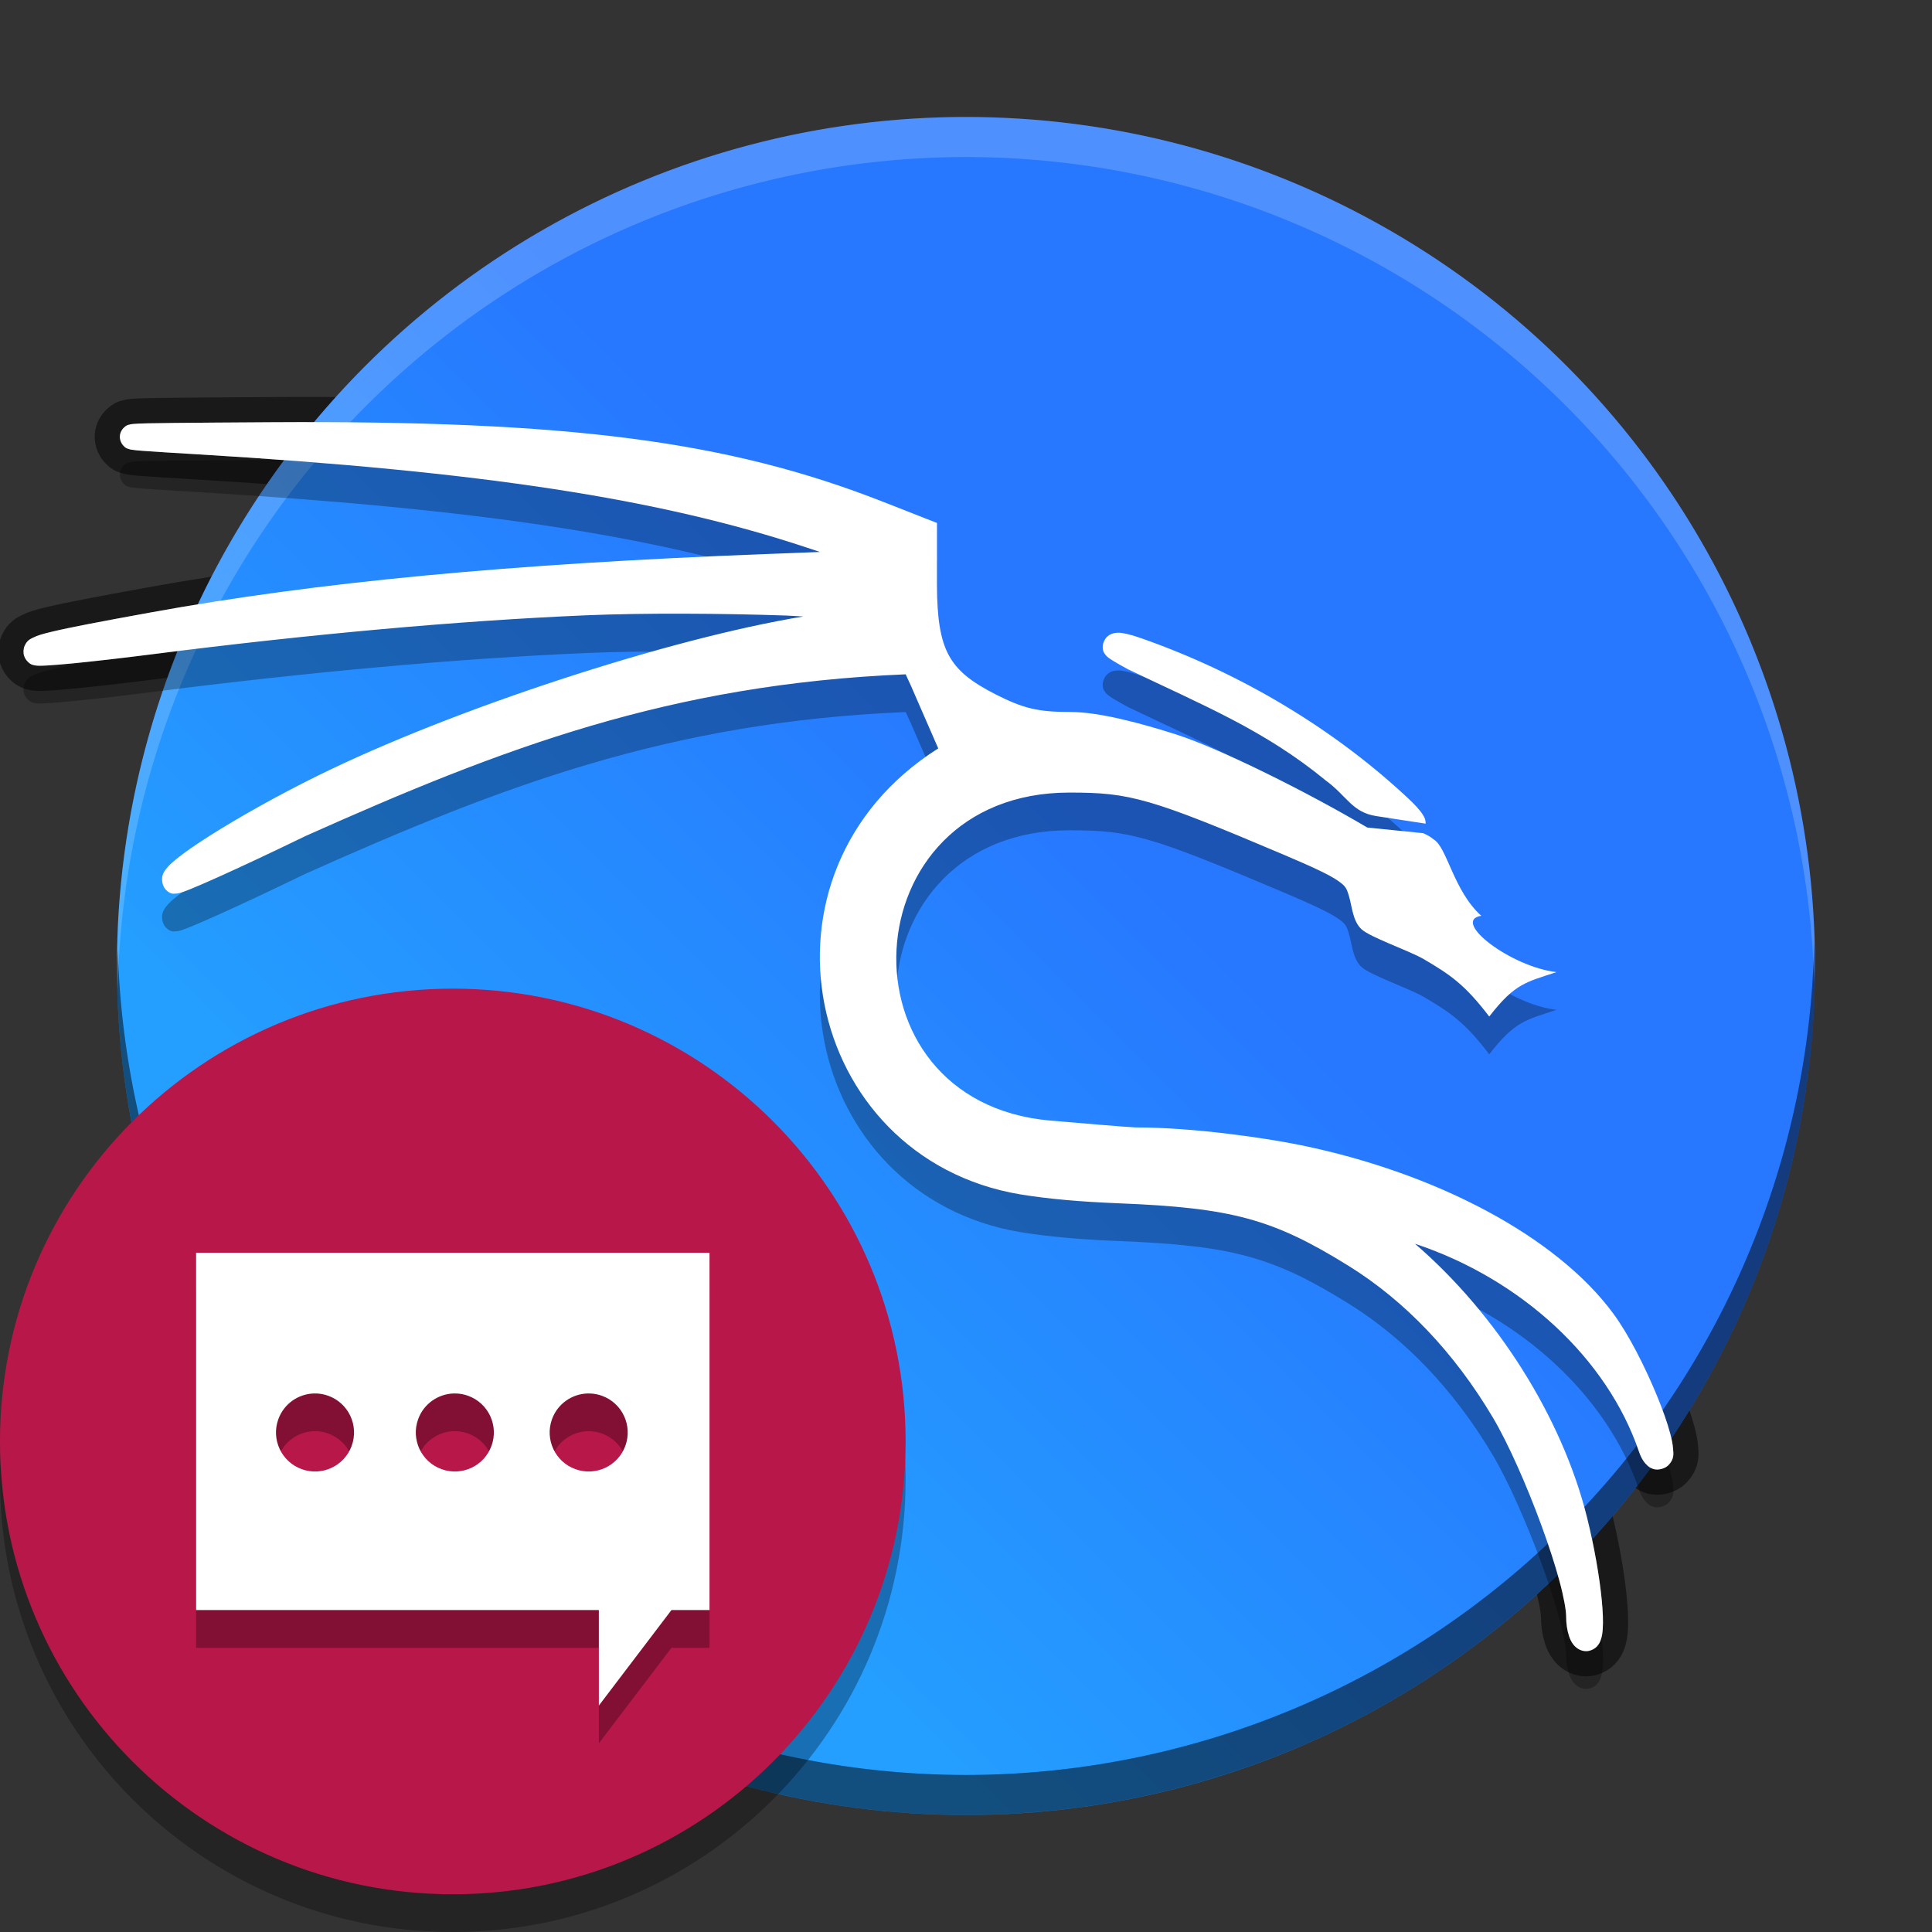
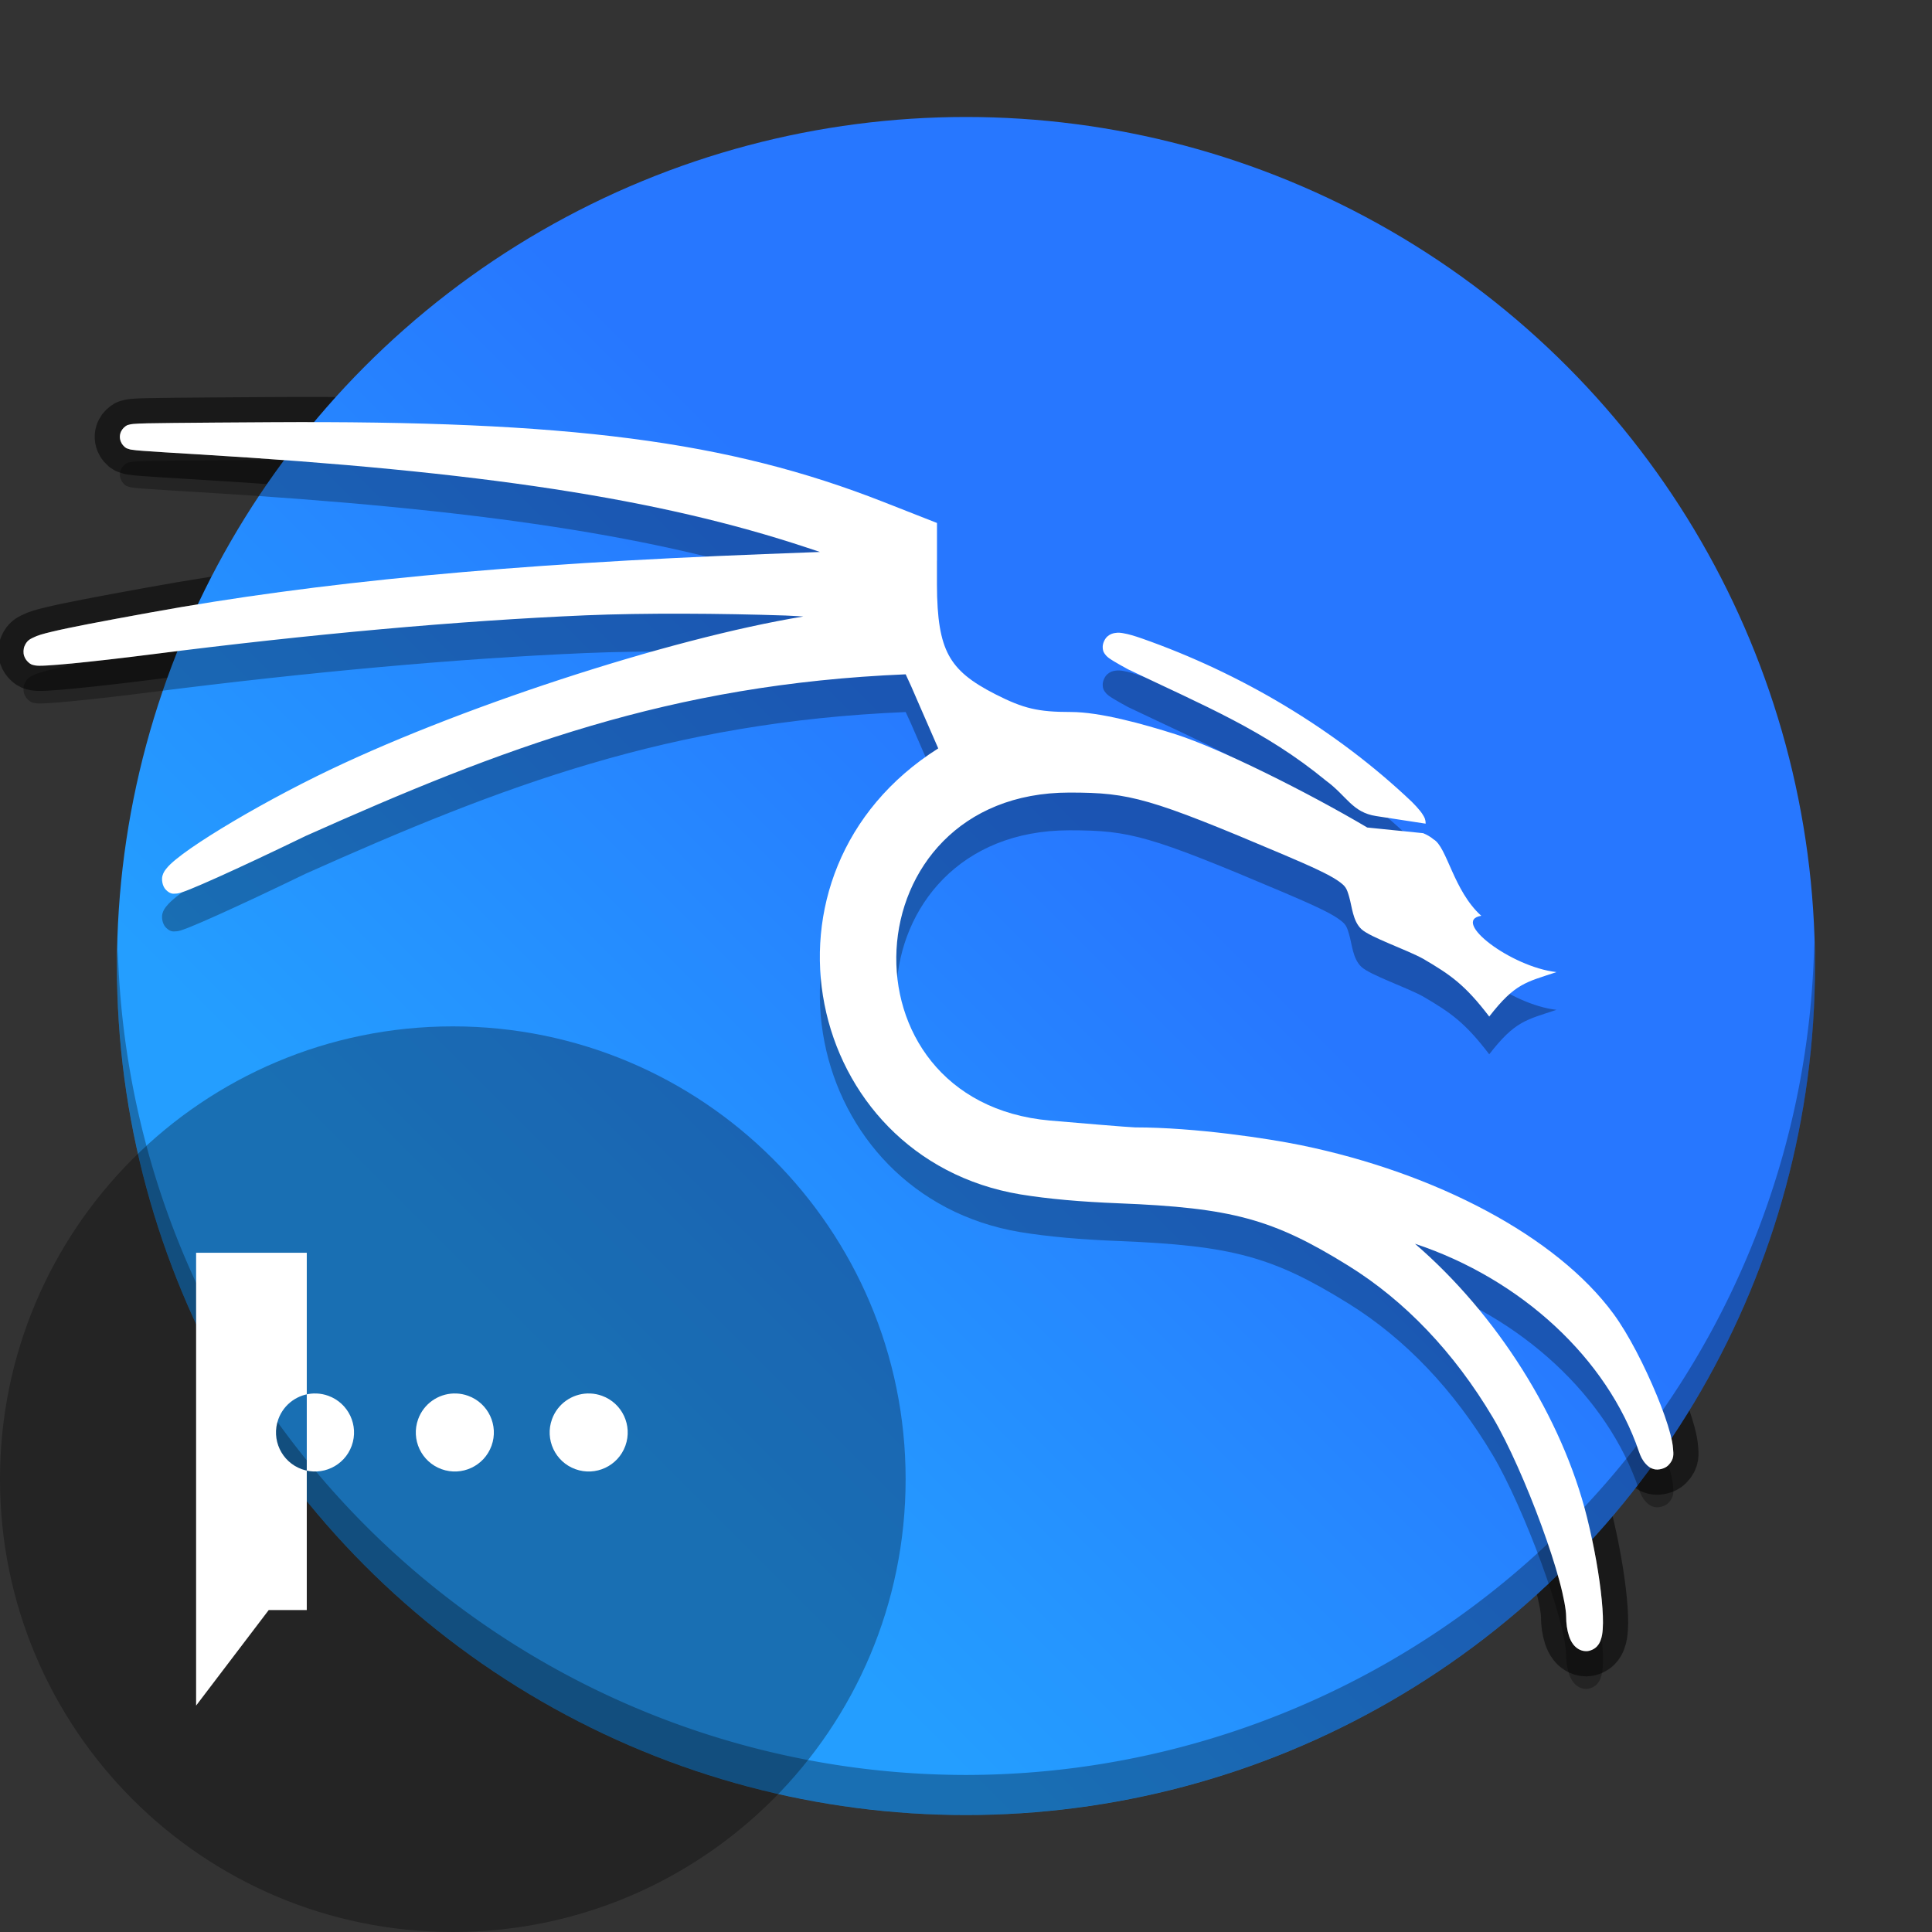
<svg xmlns="http://www.w3.org/2000/svg" xmlns:xlink="http://www.w3.org/1999/xlink" version="1" viewBox="0 0 512 512">
  <rect x="0" y="0" width="512" height="512" fill="#333333" stroke="none" />
  <defs>
    <linearGradient id="a" x1="211.18" x2="349.73" y1="370.82" y2="232.27" gradientTransform="matrix(1.067 0 0 1.067 -48.852 -14.837)" gradientUnits="userSpaceOnUse">
      <stop stop-color="#249eff" offset="0" />
      <stop stop-color="#2777ff" offset="1" />
    </linearGradient>
    <linearGradient id="b" x1="211.18" x2="349.73" y1="370.82" y2="232.27" gradientTransform="matrix(1.061 0 0 1.061 -62.005 -15.504)" gradientUnits="userSpaceOnUse" xlink:href="#a" />
  </defs>
  <path d="m311.67 194.63c-8.986-2.854-20.241-5.946-27.901-5.946-8.664 0-12.511-0.904-19.949-4.684-6.565-3.335-10.176-6.288-12.379-10.354-2.202-4.065-3.13-9.733-3.13-18.672v-16.383l-14.196-5.574c-41.238-16.188-83.361-21.615-162.38-21.122-11.223 0.07-19.647 0.123-25.586 0.188-5.939 0.064-9.184 0.113-10.847 0.268-0.208 0.019-0.392 0.037-0.649 0.085-0.128 0.024-0.271 0.05-0.511 0.126-0.24 0.076-0.571 0.05-1.35 0.799-0.39 0.374-0.957 1.147-1.024 2.208-0.067 1.06 0.435 1.974 0.817 2.413 0.765 0.879 1.126 0.859 1.371 0.953 0.489 0.188 0.648 0.19 0.852 0.227 0.818 0.145 1.715 0.213 3.185 0.326 2.94 0.225 7.718 0.512 14.104 0.895 75.641 4.536 122.62 11.76 161.73 24.739l3.465 1.151-14.651 0.563c-67.708 2.605-118.58 7.437-162.87 15.496-13.405 2.439-21.377 3.96-26.03 5.081-2.326 0.561-3.748 0.936-5.063 1.613-0.657 0.338-1.53 0.682-2.17 2.175-0.32 0.747-0.372 1.805-0.122 2.579 0.249 0.774 0.652 1.251 0.977 1.577 0.814 0.814 1.258 0.814 1.556 0.895 0.297 0.082 0.482 0.104 0.65 0.124 0.337 0.039 0.594 0.046 0.884 0.048 0.579 5e-3 1.25-0.022 2.079-0.069 1.658-0.095 3.911-0.282 6.651-0.546 5.48-0.529 12.878-1.368 20.918-2.394 42.17-5.381 81.733-8.938 115.1-10.352 15.244-0.646 36.083-0.524 53.032 0.055 1.854 0.063 2.913 0.182 4.663 0.255-35.416 5.793-92.888 24.49-129.04 42.369-10.457 5.17-20.717 10.947-28.231 15.712-3.757 2.383-6.811 4.493-8.963 6.255-1.076 0.881-1.917 1.633-2.632 2.549-0.357 0.458-0.725 0.936-0.98 1.836-0.255 0.9-0.089 2.706 0.932 3.727 1.236 1.236 2.056 0.999 2.459 0.997 0.403-2e-3 0.61-0.047 0.8-0.085 0.381-0.076 0.649-0.161 0.96-0.263 0.622-0.204 1.35-0.481 2.258-0.848 1.816-0.734 4.306-1.815 7.341-3.18 6.069-2.728 14.288-6.583 23.235-10.922 52.224-23.339 96.411-40.206 158.98-42.823 0.898 1.889 1.995 4.337 3.186 7.154l5.445 12.477c-51.997 32.877-35.652 108.59 21.731 118.19 7.551 1.234 16.148 1.97 26.036 2.363 30.078 1.195 40.907 4.138 60.891 16.527 15.009 9.305 28.051 22.962 38.329 40.263 4.072 6.854 9.027 18.101 12.871 28.605 1.922 5.252 3.578 10.336 4.739 14.6 1.162 4.265 1.791 7.836 1.796 9.409 5e-3 1.94 0.242 3.699 0.76 5.256 0.259 0.778 0.567 1.515 1.162 2.279 0.595 0.764 1.748 1.757 3.397 1.757 1.094 0 2.208-0.594 2.795-1.203 0.588-0.609 0.84-1.176 1.03-1.681 0.378-1.011 0.483-1.909 0.558-2.95 0.15-2.083 0.036-4.669-0.261-7.737-0.593-6.136-1.96-14.085-3.916-21.937-6.593-26.462-23.925-53.822-45.578-72.465 28.163 9.346 50.969 30.455 59.336 55.05 0.433 1.272 0.932 2.34 1.863 3.34 0.466 0.5 1.057 1.063 2.183 1.361 1.126 0.297 2.865-0.154 3.715-1.005 1.7-1.7 1.383-3.134 1.3-4.372-0.083-1.238-0.347-2.527-0.73-3.989-0.765-2.924-2.036-6.48-3.611-10.284-3.149-7.609-7.436-16.078-11.483-21.576-15.054-20.449-46.908-37.269-82.78-44.641-8.556-1.758-27.951-4.72-43.986-4.72-1.167 0-16.816-1.315-22.482-1.81-57.063-4.983-53.228-86.924 5.093-86.924 8.291 0 13.419 0.372 21.095 2.582s17.924 6.345 35.641 13.86c7.728 3.278 12.087 5.324 14.304 6.844s2.414 2.04 3.07 4.25c0.798 2.686 0.963 6.5 3.279 8.663 2.316 2.163 12.046 5.458 16.361 7.854 7.357 4.308 11.087 6.908 17.509 15.303 6.837-8.823 9.726-9.08 17.83-11.78-12.084-1.349-28.116-13.621-19.938-14.921-7.388-6.623-9.067-18.263-12.662-20.265-0.835-0.714-1.775-1.224-2.747-1.629l-14.808-1.501c-15.914-9.412-39.012-20.931-50.658-24.665zm66.137 23.649c0-1.222-0.358-1.698-0.612-2.15s-0.52-0.817-0.82-1.196c-0.599-0.759-1.338-1.555-2.236-2.456-20.302-19.282-45.466-34.116-71.498-43.267-1.928-0.671-3.502-1.151-4.91-1.389-0.704-0.119-1.328-0.236-2.334-0.057-0.503 0.089-1.181 0.257-1.912 0.89-0.731 0.633-1.258 1.853-1.258 2.761 0 1.236 0.427 1.686 0.639 1.983 0.211 0.298 0.359 0.437 0.485 0.556 0.251 0.239 0.421 0.361 0.602 0.493 0.363 0.262 0.744 0.505 1.216 0.791 0.944 0.573 2.216 1.291 3.779 2.141 20.272 9.707 36.28 16.203 52.446 29.501 5.529 4.04 6.934 8.409 13.303 9.387z" color="#000000" color-rendering="auto" dominant-baseline="auto" fill="#fff" image-rendering="auto" opacity=".5" shape-rendering="auto" solid-color="#000000" stroke="#000" stroke-width="13.344" style="font-feature-settings:normal;font-variant-alternates:normal;font-variant-caps:normal;font-variant-ligatures:normal;font-variant-numeric:normal;font-variant-position:normal;isolation:auto;mix-blend-mode:normal;shape-padding:0;text-decoration-color:#000000;text-decoration-line:none;text-decoration-style:solid;text-indent:0;text-orientation:mixed;text-transform:none;white-space:normal" />
  <g stroke-width="1">
    <circle cx="255.99" cy="256" r="225" fill="url(#b)" />
-     <path d="m480.77 249.78a225 225 0 0 1-224.78 220.6 225 225 0 0 1-224.78-218.8 225 225 0 0 0-0.22 4.402 225 225 0 0 0 225 225 225 225 0 0 0 225-225 225 225 0 0 0-0.22-6.214z" opacity=".3" />
-     <path d="m255.99 31.001a225 225 0 0 0-225 225 225 225 0 0 0 0.22 6.204 225 225 0 0 1 224.78-220.59 225 225 0 0 1 224.78 218.79 225 225 0 0 0 0.22-4.391 225 225 0 0 0-225-225z" fill="#fff" opacity=".1" />
    <circle cx="255.99" cy="256" r="225" fill="url(#b)" />
  </g>
  <path d="m480.78 249.78a225 225 0 0 1-224.78 220.6 225 225 0 0 1-224.78-218.8 225 225 0 0 0-0.22 4.402 225 225 0 0 0 225 225 225 225 0 0 0 225-225 225 225 0 0 0-0.22-6.214z" opacity=".3" />
-   <path d="m256 31.001a225 225 0 0 0-225 225 225 225 0 0 0 0.22 6.204 225 225 0 0 1 224.78-220.59 225 225 0 0 1 224.78 218.78 225 225 0 0 0 0.22-4.391 225 225 0 0 0-225-225z" fill="#fff" opacity=".1" />
  <path d="m311.67 204.63c-8.986-2.854-20.241-5.946-27.901-5.946-8.664 0-12.511-0.904-19.949-4.684-6.565-3.335-10.176-6.288-12.379-10.354-2.202-4.065-3.13-9.733-3.13-18.672v-16.383l-14.196-5.574c-41.238-16.188-83.361-21.615-162.38-21.122-11.223 0.07-19.647 0.123-25.586 0.188-5.939 0.064-9.184 0.113-10.847 0.268-0.208 0.019-0.392 0.037-0.649 0.085-0.128 0.024-0.271 0.05-0.511 0.126-0.24 0.076-0.571 0.05-1.35 0.799-0.39 0.374-0.957 1.147-1.024 2.208-0.067 1.06 0.435 1.974 0.817 2.413 0.765 0.879 1.126 0.859 1.371 0.953 0.489 0.188 0.648 0.19 0.852 0.227 0.818 0.145 1.715 0.213 3.185 0.326 2.94 0.225 7.718 0.512 14.104 0.895 75.641 4.536 122.62 11.76 161.73 24.739l3.465 1.151-14.651 0.563c-67.708 2.605-118.58 7.437-162.87 15.496-13.405 2.439-21.377 3.96-26.03 5.081-2.326 0.561-3.748 0.936-5.063 1.613-0.657 0.338-1.53 0.682-2.17 2.175-0.32 0.747-0.372 1.805-0.122 2.579 0.249 0.774 0.652 1.251 0.977 1.577 0.814 0.814 1.258 0.814 1.556 0.895 0.297 0.082 0.482 0.104 0.65 0.124 0.337 0.039 0.594 0.046 0.884 0.048 0.579 5e-3 1.25-0.022 2.079-0.069 1.658-0.095 3.911-0.282 6.651-0.546 5.48-0.529 12.878-1.368 20.918-2.394 42.17-5.381 81.733-8.938 115.1-10.352 15.244-0.646 36.083-0.524 53.032 0.055 1.854 0.063 2.913 0.181 4.663 0.255-35.416 5.793-92.888 24.49-129.04 42.369-10.457 5.17-20.717 10.947-28.231 15.712-3.757 2.383-6.811 4.493-8.963 6.255-1.076 0.881-1.917 1.633-2.632 2.549-0.357 0.458-0.725 0.936-0.98 1.836-0.255 0.9-0.089 2.706 0.932 3.727 1.236 1.236 2.056 0.999 2.459 0.997 0.403-2e-3 0.61-0.047 0.8-0.085 0.381-0.076 0.649-0.161 0.96-0.263 0.622-0.204 1.35-0.481 2.258-0.848 1.816-0.734 4.306-1.815 7.341-3.18 6.069-2.728 14.288-6.583 23.235-10.922 52.224-23.339 96.411-40.206 158.98-42.823 0.898 1.889 1.995 4.337 3.186 7.154l5.445 12.477c-51.997 32.877-35.652 108.59 21.731 118.19 7.551 1.234 16.148 1.97 26.036 2.363 30.078 1.195 40.907 4.138 60.891 16.527 15.009 9.305 28.051 22.962 38.329 40.263 4.072 6.854 9.027 18.101 12.871 28.605 1.922 5.252 3.578 10.336 4.739 14.6 1.162 4.265 1.791 7.836 1.796 9.409 5e-3 1.94 0.242 3.699 0.76 5.256 0.259 0.778 0.567 1.515 1.162 2.279 0.595 0.764 1.748 1.757 3.397 1.757 1.094 0 2.208-0.594 2.795-1.203 0.588-0.609 0.84-1.176 1.03-1.681 0.378-1.011 0.483-1.909 0.558-2.95 0.15-2.083 0.036-4.669-0.261-7.737-0.593-6.136-1.96-14.085-3.916-21.937-6.593-26.462-23.925-53.822-45.578-72.465 28.163 9.346 50.969 30.455 59.336 55.05 0.433 1.272 0.932 2.34 1.863 3.34 0.466 0.5 1.057 1.063 2.183 1.361 1.126 0.297 2.865-0.154 3.715-1.005 1.7-1.7 1.383-3.134 1.3-4.372-0.083-1.238-0.347-2.527-0.73-3.989-0.765-2.924-2.036-6.48-3.611-10.284-3.149-7.609-7.436-16.078-11.483-21.576-15.054-20.449-46.908-37.269-82.78-44.641-8.556-1.758-27.951-4.72-43.986-4.72-1.167 0-16.816-1.315-22.482-1.81-57.063-4.983-53.228-86.924 5.093-86.924 8.291 0 13.419 0.372 21.095 2.582s17.924 6.345 35.641 13.86c7.728 3.278 12.087 5.324 14.304 6.844s2.414 2.04 3.07 4.25c0.798 2.686 0.963 6.5 3.279 8.663 2.316 2.163 12.046 5.458 16.361 7.854 7.357 4.308 11.087 6.908 17.509 15.303 6.837-8.823 9.726-9.08 17.83-11.78-12.084-1.349-28.116-13.621-19.938-14.921-7.388-6.623-9.067-18.263-12.662-20.265-0.835-0.714-1.775-1.224-2.747-1.629l-14.808-1.501c-15.914-9.412-39.012-20.931-50.658-24.665zm66.137 23.649c0-1.222-0.358-1.698-0.612-2.15s-0.52-0.817-0.82-1.196c-0.599-0.759-1.338-1.555-2.236-2.456-20.302-19.282-45.466-34.116-71.498-43.267-1.928-0.671-3.502-1.151-4.91-1.389-0.704-0.119-1.328-0.236-2.334-0.057-0.503 0.089-1.181 0.257-1.912 0.89-0.731 0.633-1.258 1.853-1.258 2.761 0 1.236 0.427 1.686 0.639 1.983 0.211 0.298 0.359 0.437 0.485 0.556 0.251 0.239 0.421 0.361 0.602 0.493 0.363 0.262 0.744 0.505 1.216 0.791 0.944 0.573 2.216 1.291 3.779 2.141 20.272 9.707 36.28 16.203 52.446 29.501 5.529 4.04 6.934 8.409 13.303 9.387z" color="#000000" color-rendering="auto" dominant-baseline="auto" image-rendering="auto" opacity=".3" shape-rendering="auto" solid-color="#000000" stroke-width=".667" style="font-feature-settings:normal;font-variant-alternates:normal;font-variant-caps:normal;font-variant-ligatures:normal;font-variant-numeric:normal;font-variant-position:normal;isolation:auto;mix-blend-mode:normal;shape-padding:0;text-decoration-color:#000000;text-decoration-line:none;text-decoration-style:solid;text-indent:0;text-orientation:mixed;text-transform:none;white-space:normal" />
  <path d="m311.67 194.63c-8.986-2.854-20.241-5.946-27.901-5.946-8.664 0-12.511-0.904-19.949-4.684-6.565-3.335-10.176-6.288-12.379-10.354-2.202-4.065-3.13-9.733-3.13-18.672v-16.383l-14.196-5.574c-41.238-16.188-83.361-21.615-162.38-21.122-11.223 0.07-19.647 0.123-25.586 0.188-5.939 0.064-9.184 0.113-10.847 0.268-0.208 0.019-0.392 0.037-0.649 0.085-0.128 0.024-0.271 0.05-0.511 0.126-0.24 0.076-0.571 0.05-1.35 0.799-0.39 0.374-0.957 1.147-1.024 2.208-0.067 1.06 0.435 1.974 0.817 2.413 0.765 0.879 1.126 0.859 1.371 0.953 0.489 0.188 0.648 0.19 0.852 0.227 0.818 0.145 1.715 0.213 3.185 0.326 2.94 0.225 7.718 0.512 14.104 0.895 75.641 4.536 122.62 11.76 161.73 24.739l3.465 1.151-14.651 0.563c-67.708 2.605-118.58 7.437-162.87 15.496-13.405 2.439-21.377 3.96-26.03 5.081-2.326 0.561-3.748 0.936-5.063 1.613-0.657 0.338-1.53 0.682-2.17 2.175-0.32 0.747-0.372 1.805-0.122 2.579 0.249 0.774 0.652 1.251 0.977 1.577 0.814 0.814 1.258 0.814 1.556 0.895 0.297 0.082 0.482 0.104 0.65 0.124 0.337 0.039 0.594 0.046 0.884 0.048 0.579 5e-3 1.25-0.022 2.079-0.069 1.658-0.095 3.911-0.282 6.651-0.546 5.48-0.529 12.878-1.368 20.918-2.394 42.17-5.381 81.733-8.938 115.1-10.352 15.244-0.646 36.083-0.524 53.032 0.055 1.854 0.063 2.913 0.181 4.663 0.255-35.416 5.793-92.888 24.49-129.04 42.369-10.457 5.17-20.717 10.947-28.231 15.712-3.757 2.383-6.811 4.493-8.963 6.255-1.076 0.881-1.917 1.633-2.632 2.549-0.357 0.458-0.725 0.936-0.98 1.836-0.255 0.9-0.089 2.706 0.932 3.727 1.236 1.236 2.056 0.999 2.459 0.997 0.403-2e-3 0.61-0.047 0.8-0.085 0.381-0.076 0.649-0.161 0.96-0.263 0.622-0.204 1.35-0.481 2.258-0.848 1.816-0.734 4.306-1.815 7.341-3.18 6.069-2.728 14.288-6.583 23.235-10.922 52.224-23.339 96.411-40.206 158.98-42.823 0.898 1.889 1.995 4.337 3.186 7.154l5.445 12.477c-51.997 32.877-35.652 108.59 21.731 118.19 7.551 1.234 16.148 1.97 26.036 2.363 30.078 1.195 40.907 4.138 60.891 16.527 15.009 9.305 28.051 22.962 38.329 40.263 4.072 6.854 9.027 18.101 12.871 28.605 1.922 5.252 3.578 10.336 4.739 14.6 1.162 4.265 1.791 7.836 1.796 9.409 5e-3 1.94 0.242 3.699 0.76 5.256 0.259 0.778 0.567 1.515 1.162 2.279 0.595 0.764 1.748 1.757 3.397 1.757 1.094 0 2.208-0.594 2.795-1.203 0.588-0.609 0.84-1.176 1.03-1.681 0.378-1.011 0.483-1.909 0.558-2.95 0.15-2.083 0.036-4.669-0.261-7.737-0.593-6.136-1.96-14.085-3.916-21.937-6.593-26.462-23.925-53.822-45.578-72.465 28.163 9.346 50.969 30.455 59.336 55.05 0.433 1.272 0.932 2.34 1.863 3.34 0.466 0.5 1.057 1.063 2.183 1.361 1.126 0.297 2.865-0.154 3.715-1.005 1.7-1.7 1.383-3.134 1.3-4.372-0.083-1.238-0.347-2.527-0.73-3.989-0.765-2.924-2.036-6.48-3.611-10.284-3.149-7.609-7.436-16.078-11.483-21.576-15.054-20.449-46.908-37.269-82.78-44.641-8.556-1.758-27.951-4.72-43.986-4.72-1.167 0-16.816-1.315-22.482-1.81-57.063-4.983-53.228-86.924 5.093-86.924 8.291 0 13.419 0.372 21.095 2.582s17.924 6.345 35.641 13.86c7.728 3.278 12.087 5.324 14.304 6.844s2.414 2.04 3.07 4.25c0.798 2.686 0.963 6.5 3.279 8.663 2.316 2.163 12.046 5.458 16.361 7.854 7.357 4.308 11.087 6.908 17.509 15.303 6.837-8.823 9.726-9.08 17.83-11.78-12.084-1.349-28.116-13.621-19.938-14.921-7.388-6.623-9.067-18.263-12.662-20.265-0.835-0.714-1.775-1.224-2.747-1.629l-14.808-1.501c-15.914-9.412-39.012-20.931-50.658-24.665zm66.137 23.649c0-1.222-0.358-1.698-0.612-2.15s-0.52-0.817-0.82-1.196c-0.599-0.759-1.338-1.555-2.236-2.456-20.302-19.282-45.466-34.116-71.498-43.267-1.928-0.671-3.502-1.151-4.91-1.389-0.704-0.119-1.328-0.236-2.334-0.057-0.503 0.089-1.181 0.257-1.912 0.89-0.731 0.633-1.258 1.853-1.258 2.761 0 1.236 0.427 1.686 0.639 1.983 0.211 0.298 0.359 0.437 0.485 0.556 0.251 0.239 0.421 0.361 0.602 0.493 0.363 0.262 0.744 0.505 1.216 0.791 0.944 0.573 2.216 1.291 3.779 2.141 20.272 9.707 36.28 16.203 52.446 29.501 5.529 4.04 6.934 8.409 13.303 9.387z" color="#000000" color-rendering="auto" dominant-baseline="auto" fill="#fff" image-rendering="auto" shape-rendering="auto" solid-color="#000000" stroke-width=".667" style="font-feature-settings:normal;font-variant-alternates:normal;font-variant-caps:normal;font-variant-ligatures:normal;font-variant-numeric:normal;font-variant-position:normal;isolation:auto;mix-blend-mode:normal;shape-padding:0;text-decoration-color:#000000;text-decoration-line:none;text-decoration-style:solid;text-indent:0;text-orientation:mixed;text-transform:none;white-space:normal" />
  <g transform="translate(-272)" fill-rule="evenodd">
    <path d="m512 392c0 66.275-53.725 120-120 120s-120-53.725-120-120 53.725-120 120-120 120 53.725 120 120z" opacity=".3" stroke-width="1.25" />
-     <path d="m512 382c0 66.275-53.725 120-120 120s-120-53.725-120-120 53.725-120 120-120 120 53.725 120 120z" fill="#b8174a" stroke-width="1.25" />
-     <path d="m323.97 342v94.685h106.73v25.315l19.24-25.315h10.088v-94.685zm31.159 37.287c0.273-9e-3 0.547-8e-3 0.822 4e-3 1.016 0.046 2.041 0.244 3.048 0.608 5.367 1.94 8.148 7.864 6.211 13.233l-0.013 0.032c-1.952 5.363-7.885 8.129-13.249 6.178-5.363-1.95-8.135-7.878-6.188-13.243 1.481-4.088 5.273-6.672 9.368-6.813zm37.053 0c0.273-9e-3 0.547-8e-3 0.822 4e-3 1.016 0.046 2.042 0.244 3.048 0.608 5.369 1.94 8.149 7.864 6.212 13.233l-0.013 0.032c-1.955 5.363-7.883 8.129-13.248 6.178-5.365-1.95-8.135-7.878-6.19-13.243 1.482-4.088 5.274-6.672 9.368-6.813zm35.473 0c0.273-9e-3 0.547-8e-3 0.822 4e-3 1.016 0.046 2.042 0.244 3.049 0.608 5.367 1.94 8.146 7.864 6.21 13.233l-0.013 0.032c-1.952 5.363-7.883 8.129-13.246 6.178-5.365-1.95-8.136-7.878-6.19-13.243 1.481-4.088 5.272-6.672 9.367-6.813z" opacity=".3" />
-     <path d="m323.97 332v94.685h106.73v25.315l19.24-25.315h10.088v-94.685zm31.159 37.287c0.273-9e-3 0.547-8e-3 0.822 4e-3 1.016 0.046 2.041 0.244 3.048 0.608 5.367 1.94 8.148 7.864 6.211 13.233l-0.013 0.032c-1.952 5.363-7.885 8.129-13.249 6.178-5.363-1.95-8.135-7.878-6.188-13.243 1.481-4.088 5.273-6.672 9.368-6.813zm37.053 0c0.273-9e-3 0.547-8e-3 0.822 4e-3 1.016 0.046 2.042 0.244 3.048 0.608 5.369 1.94 8.149 7.864 6.212 13.233l-0.013 0.032c-1.955 5.363-7.883 8.129-13.248 6.178-5.365-1.95-8.135-7.878-6.19-13.243 1.482-4.088 5.274-6.672 9.368-6.813zm35.473 0c0.273-9e-3 0.547-8e-3 0.822 4e-3 1.016 0.046 2.042 0.244 3.049 0.608 5.367 1.94 8.146 7.864 6.21 13.233l-0.013 0.032c-1.952 5.363-7.883 8.129-13.246 6.178-5.365-1.95-8.136-7.878-6.19-13.243 1.481-4.088 5.272-6.672 9.367-6.813z" fill="#fff" />
+     <path d="m323.97 332v94.685v25.315l19.24-25.315h10.088v-94.685zm31.159 37.287c0.273-9e-3 0.547-8e-3 0.822 4e-3 1.016 0.046 2.041 0.244 3.048 0.608 5.367 1.94 8.148 7.864 6.211 13.233l-0.013 0.032c-1.952 5.363-7.885 8.129-13.249 6.178-5.363-1.95-8.135-7.878-6.188-13.243 1.481-4.088 5.273-6.672 9.368-6.813zm37.053 0c0.273-9e-3 0.547-8e-3 0.822 4e-3 1.016 0.046 2.042 0.244 3.048 0.608 5.369 1.94 8.149 7.864 6.212 13.233l-0.013 0.032c-1.955 5.363-7.883 8.129-13.248 6.178-5.365-1.95-8.135-7.878-6.19-13.243 1.482-4.088 5.274-6.672 9.368-6.813zm35.473 0c0.273-9e-3 0.547-8e-3 0.822 4e-3 1.016 0.046 2.042 0.244 3.049 0.608 5.367 1.94 8.146 7.864 6.21 13.233l-0.013 0.032c-1.952 5.363-7.883 8.129-13.246 6.178-5.365-1.95-8.136-7.878-6.19-13.243 1.481-4.088 5.272-6.672 9.367-6.813z" fill="#fff" />
  </g>
</svg>